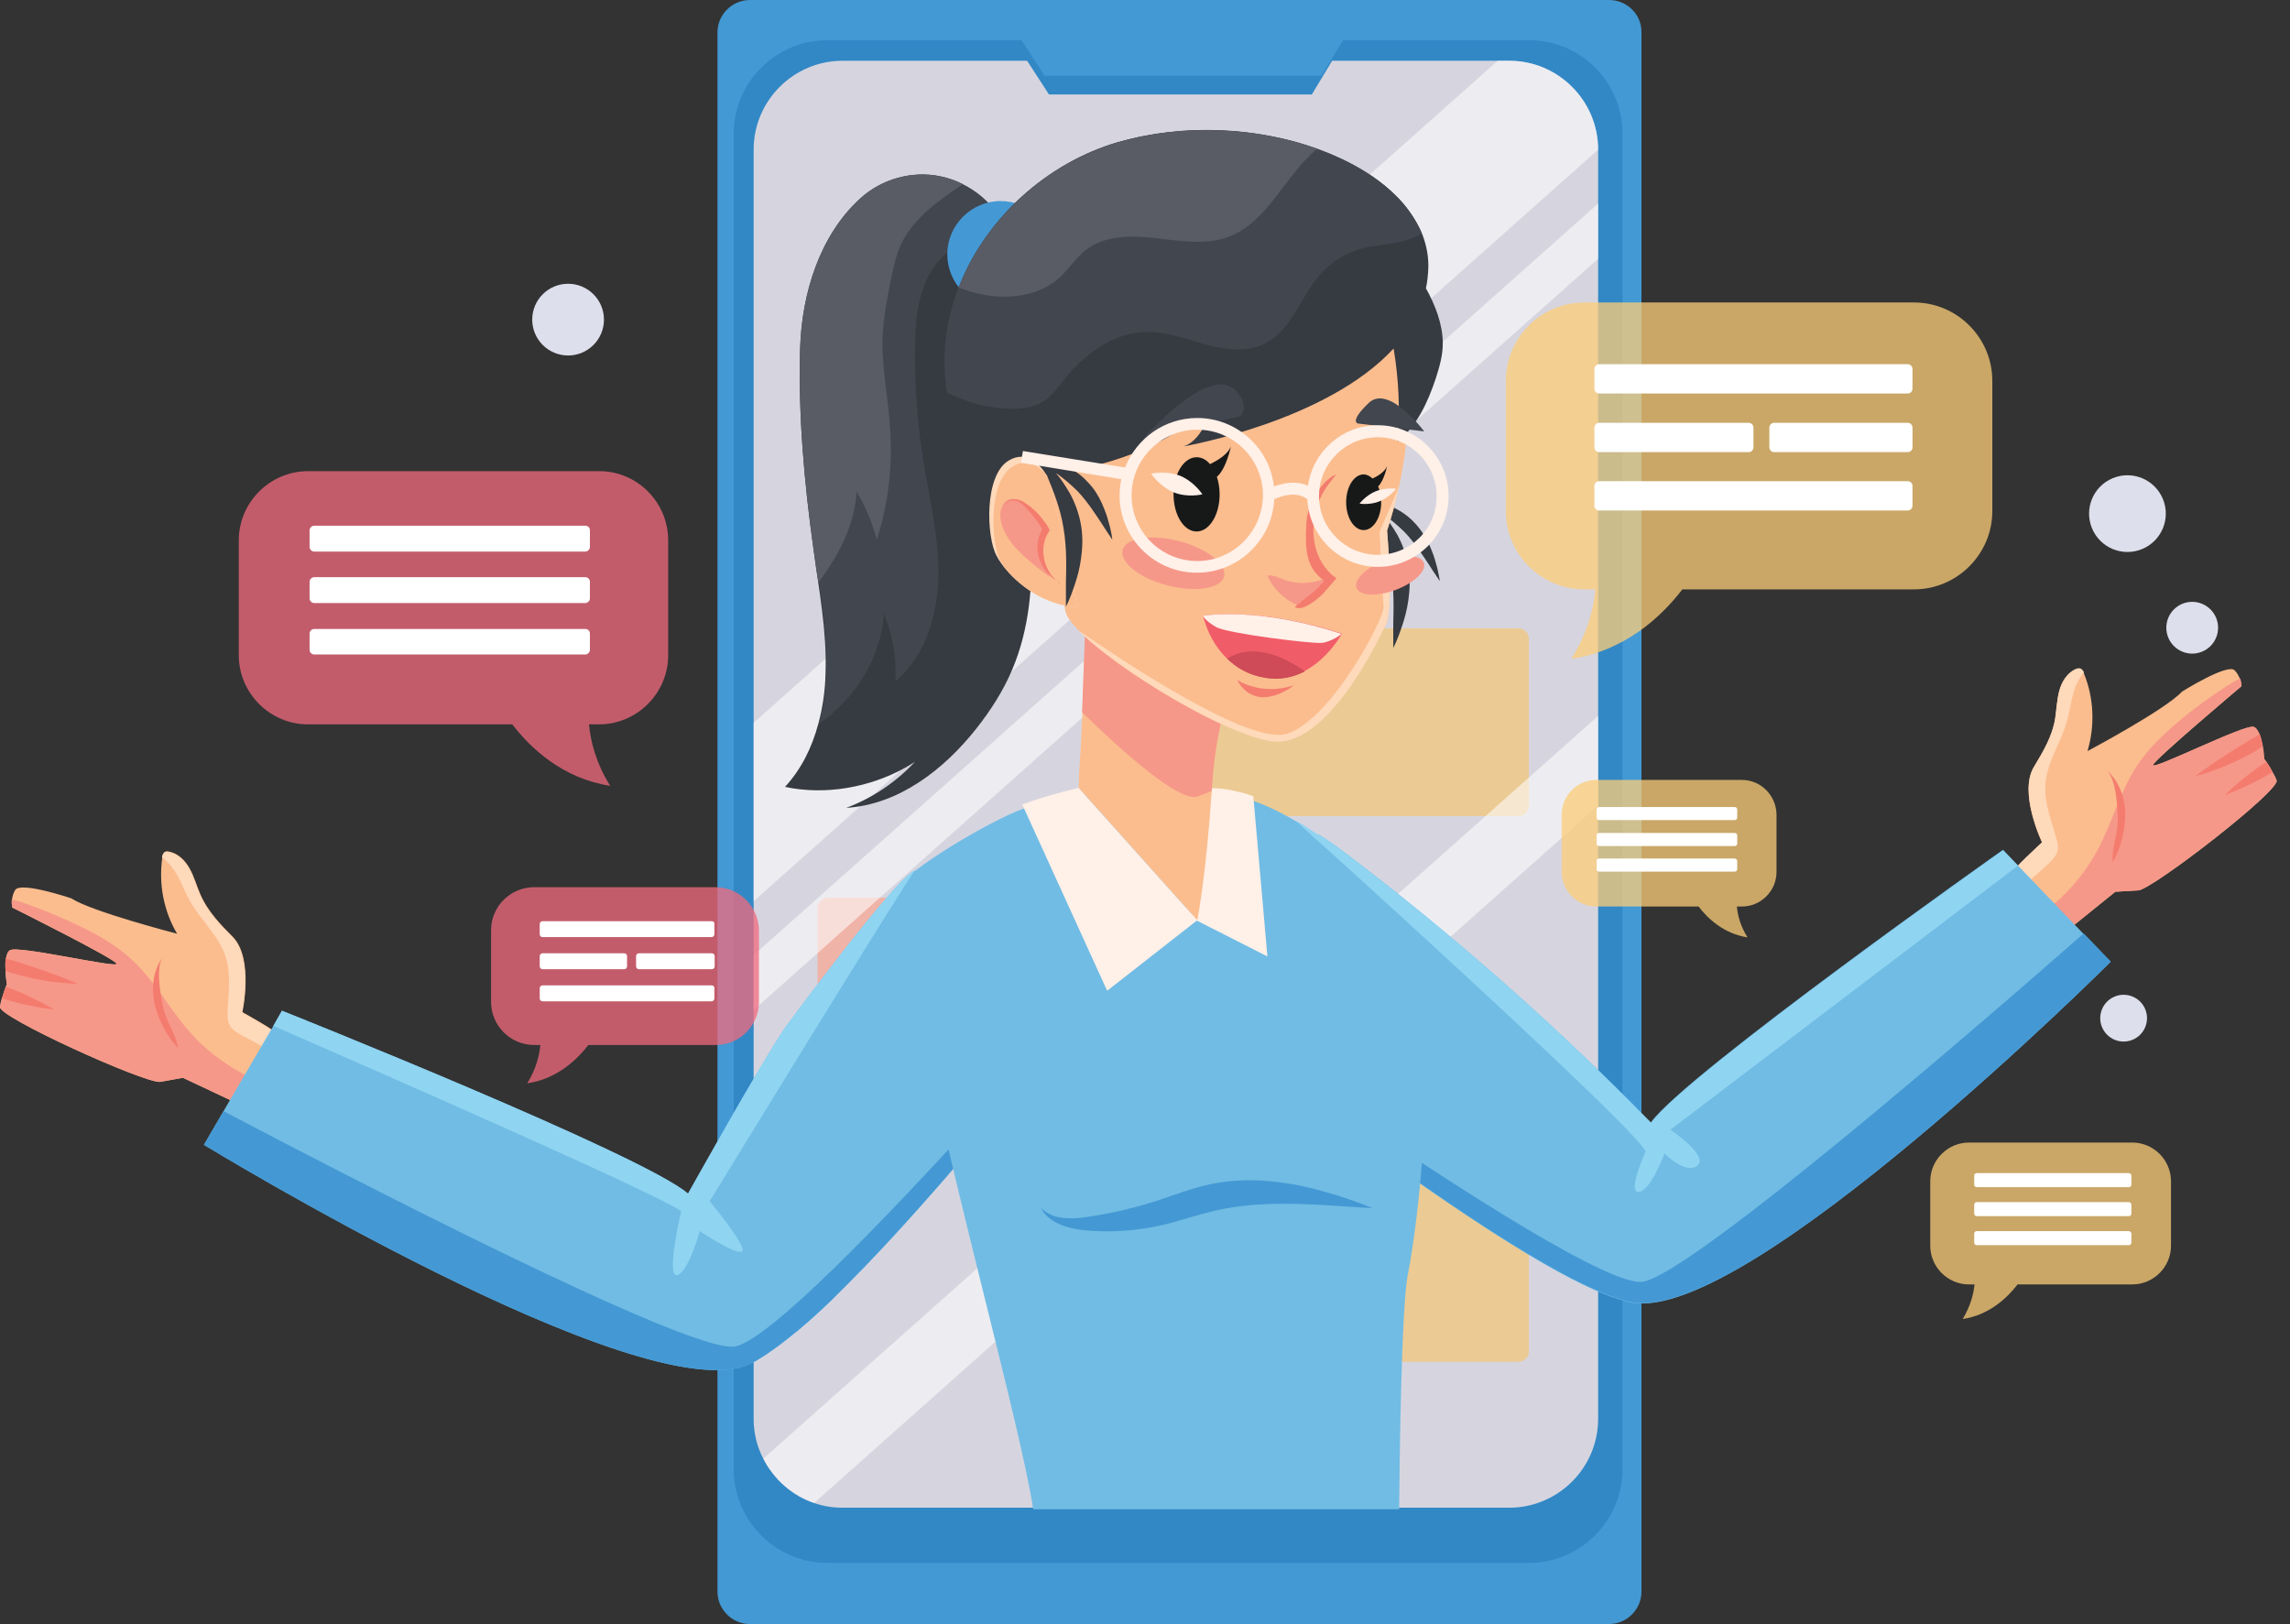
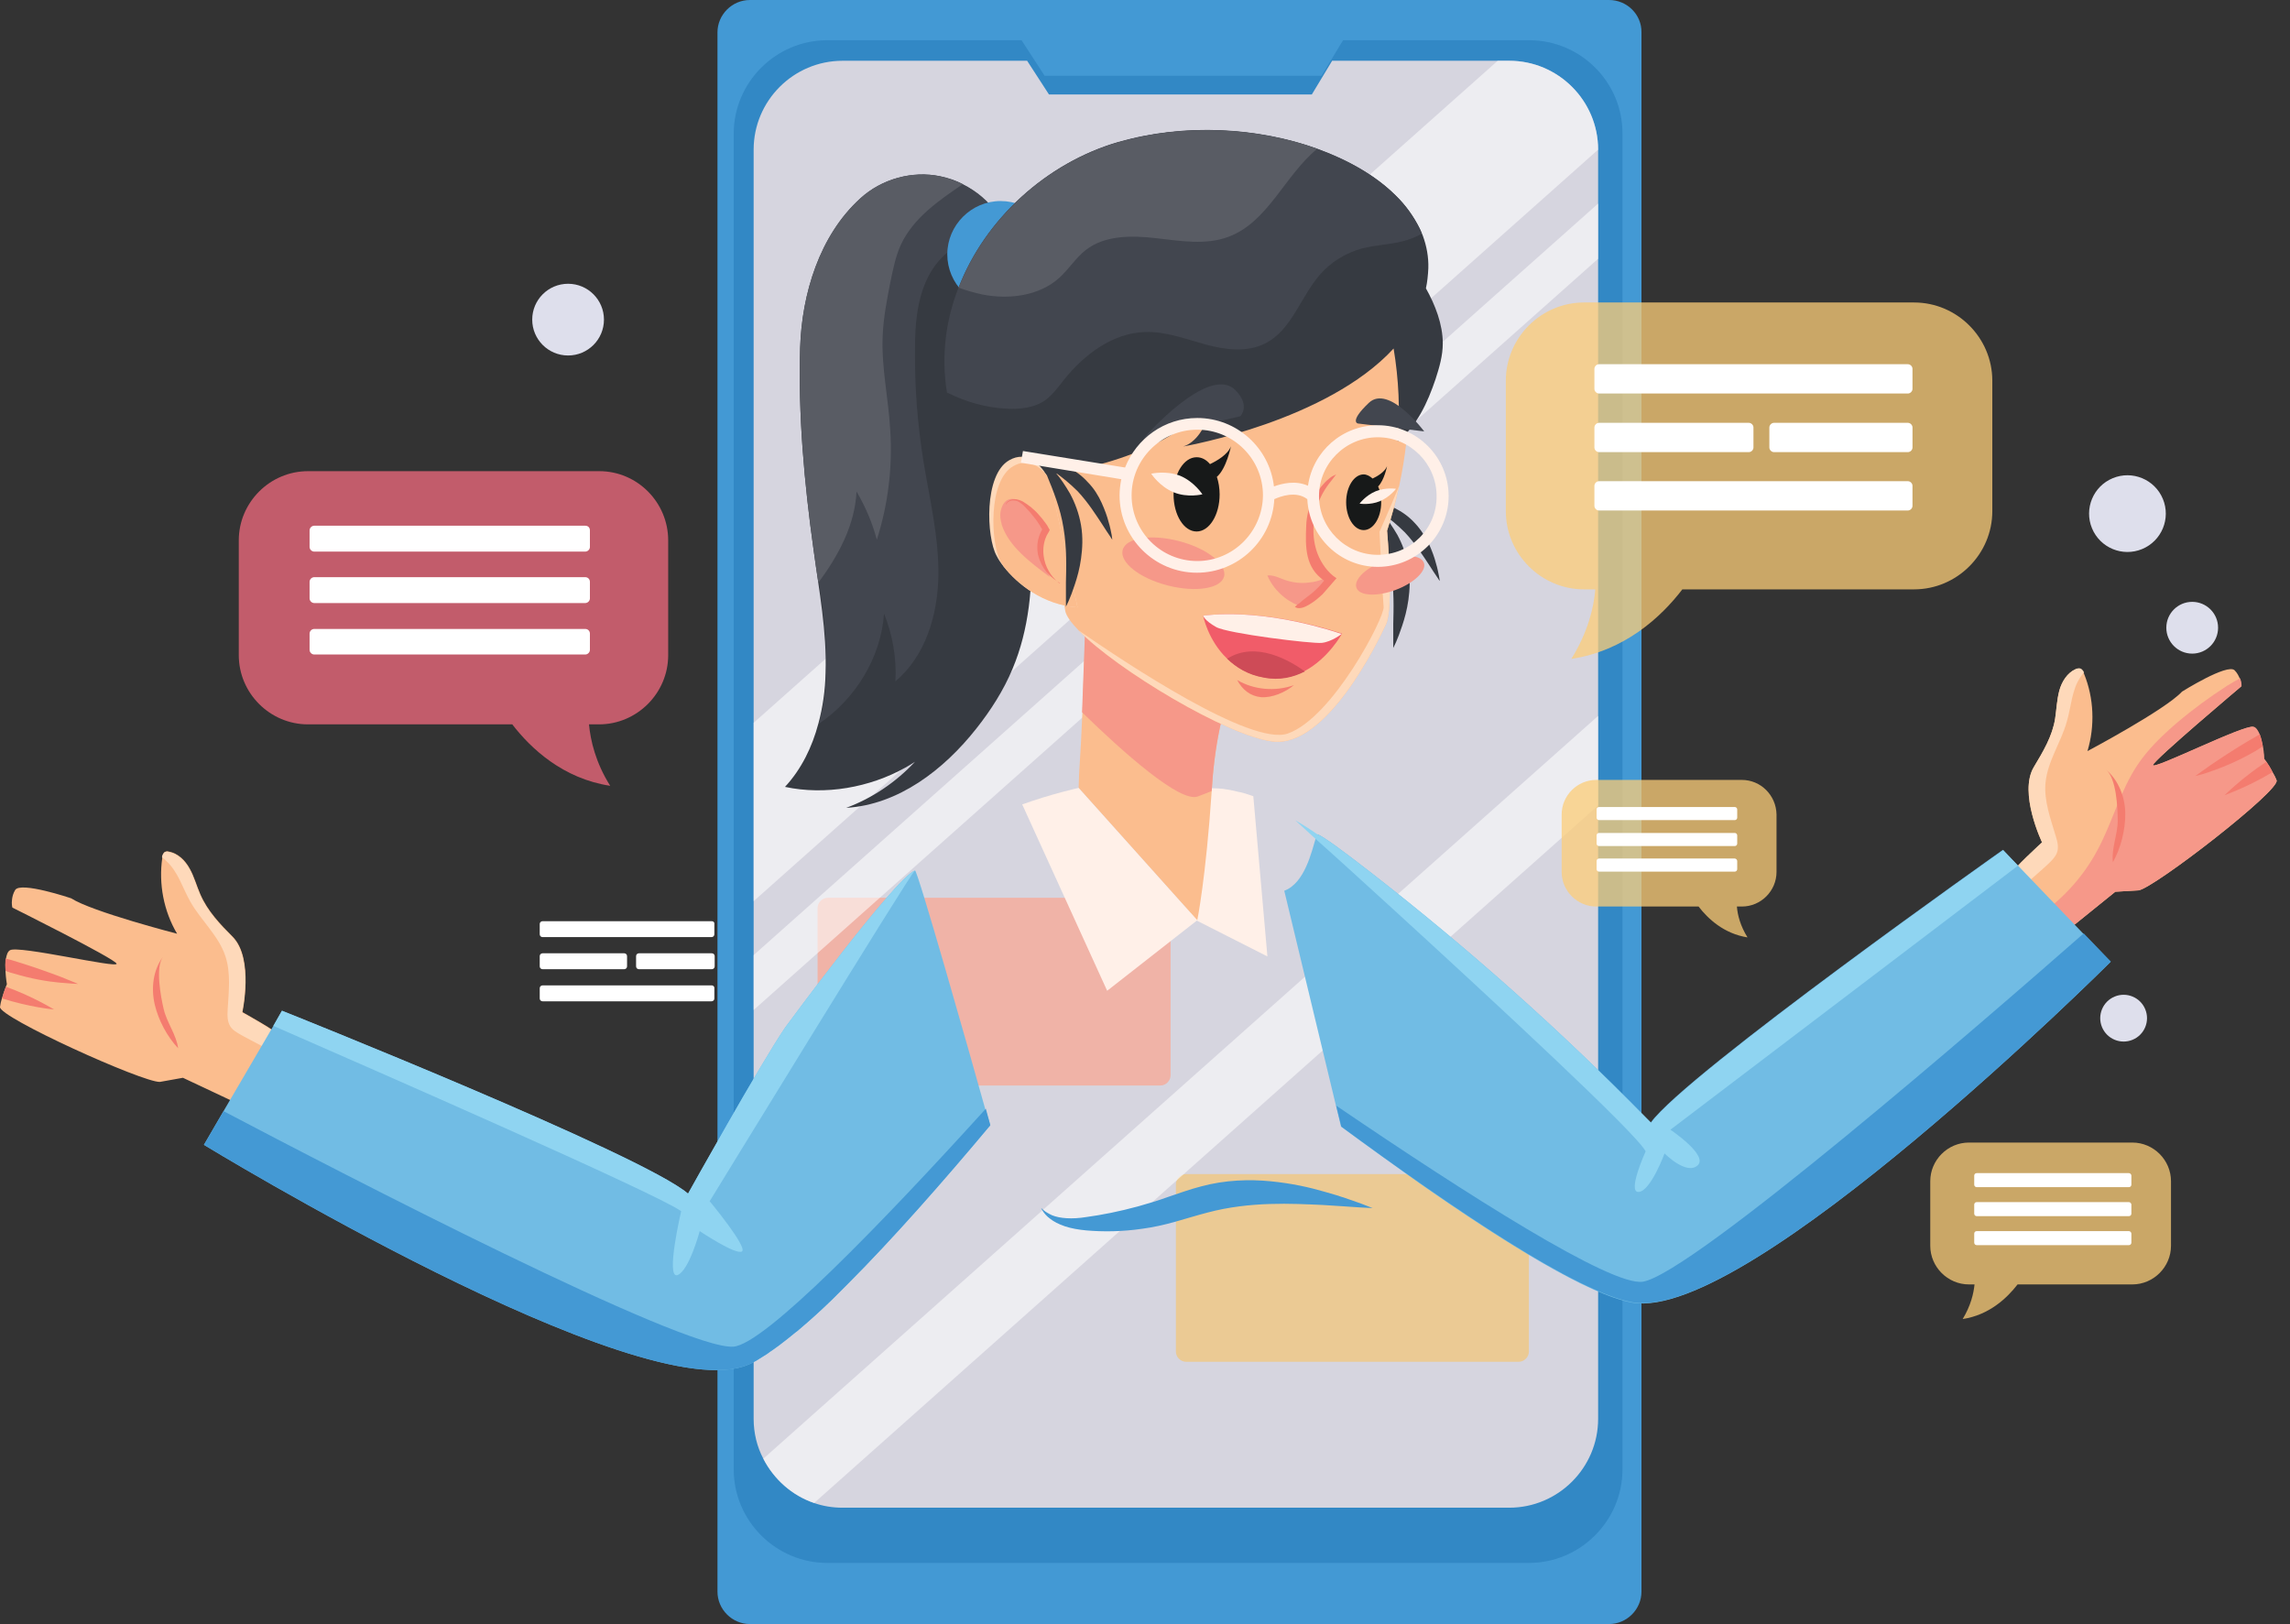
<svg xmlns="http://www.w3.org/2000/svg" width="141" height="100" viewBox="0 0 141 100" fill="none">
  <rect x="0" y="0" width="141" height="100" fill="#333333" stroke="none" />
  <path d="M99.072 0H46.173C45.078 0 44.176 0.902 44.176 1.997V98.003C44.176 99.097 45.078 100 46.173 100H99.072C100.167 100 101.069 99.097 101.069 98.003V1.997C101.088 0.902 100.186 0 99.072 0Z" fill="#4399D4" />
  <path d="M94.158 2.477H82.695L81.37 4.665H64.319L62.898 2.477H50.936C47.768 2.477 45.176 5.069 45.176 8.237V90.476C45.176 93.644 47.768 96.236 50.936 96.236H94.139C97.307 96.236 99.899 93.644 99.899 90.476V8.237C99.918 5.069 97.326 2.477 94.158 2.477Z" fill="#3288C5" />
  <path d="M92.928 3.742H82.022L80.773 5.816H64.587L63.243 3.742H51.876C48.861 3.742 46.403 6.2 46.403 9.215V87.364C46.403 88.247 46.614 89.092 46.999 89.821C47.651 91.088 48.765 92.087 50.128 92.548C50.685 92.74 51.261 92.836 51.876 92.836H92.928C95.942 92.836 98.4 90.378 98.4 87.364V9.215C98.4 6.2 95.942 3.742 92.928 3.742Z" fill="#D6D5DF" />
  <path d="M71.442 21.68H50.974C50.628 21.68 50.34 21.968 50.34 22.313V32.605C50.34 32.951 50.628 33.239 50.974 33.239H71.442C71.788 33.239 72.076 32.951 72.076 32.605V22.313C72.076 21.968 71.788 21.68 71.442 21.68Z" fill="#F0B3A7" />
  <path d="M71.442 55.281H50.974C50.628 55.281 50.34 55.569 50.34 55.915V66.207C50.34 66.552 50.628 66.84 50.974 66.84H71.442C71.788 66.84 72.076 66.552 72.076 66.207V55.915C72.076 55.569 71.788 55.281 71.442 55.281Z" fill="#F0B3A7" />
-   <path d="M93.504 38.691H73.036C72.69 38.691 72.402 38.979 72.402 39.325V49.617C72.402 49.962 72.69 50.251 73.036 50.251H93.504C93.85 50.251 94.138 49.962 94.138 49.617V39.325C94.138 38.979 93.85 38.691 93.504 38.691Z" fill="#EBCA94" />
  <path d="M93.504 72.293H73.036C72.69 72.293 72.402 72.581 72.402 72.927V83.219C72.402 83.564 72.69 83.852 73.036 83.852H93.504C93.85 83.852 94.138 83.564 94.138 83.219V72.927C94.138 72.581 93.85 72.293 93.504 72.293Z" fill="#EBCA94" />
  <g opacity="0.56">
    <path d="M92.928 3.742H92.217L46.403 44.506V55.489L98.4 9.215C98.4 6.2 95.942 3.742 92.928 3.742Z" fill="white" />
    <path d="M46.403 62.19L98.4 15.934V12.535L46.403 58.81V62.19Z" fill="white" />
    <path d="M50.128 92.546L98.4 49.593V44.082L46.998 89.819C47.651 91.087 48.765 92.085 50.128 92.546Z" fill="white" />
  </g>
  <path d="M0.001 62.003C-0.084 62.638 8.808 66.661 9.845 66.618L11.264 66.364L15.625 68.418C15.625 68.418 16.196 67.804 16.641 66.83C16.895 66.301 17.107 65.687 17.213 64.988C17.255 64.607 17.276 64.205 17.213 63.782C17.192 63.57 14.926 62.321 14.926 62.321C14.926 62.321 15.646 59.018 14.333 57.684C13.55 56.901 12.788 56.096 12.343 55.08C12.11 54.551 11.962 53.979 11.687 53.492C11.412 52.984 10.967 52.54 10.396 52.434C10.332 52.413 10.268 52.413 10.205 52.434C10.078 52.476 10.014 52.624 9.993 52.773C9.993 52.794 9.993 52.794 9.993 52.815C9.76 54.424 10.078 56.096 10.904 57.494C10.904 57.494 5.653 56.139 4.383 55.313C4.383 55.313 1.25 54.255 0.932 54.805C0.805 55.017 0.763 55.207 0.742 55.377C0.699 55.673 0.763 55.885 0.763 55.885C0.763 55.885 7.051 59.018 7.178 59.336C7.305 59.653 1.123 58.192 0.615 58.51C0.466 58.595 0.403 58.806 0.361 59.06C0.318 59.293 0.339 59.569 0.339 59.822C0.361 60.246 0.424 60.606 0.424 60.606C0.424 60.606 0.382 60.691 0.339 60.818C0.276 60.987 0.191 61.241 0.106 61.516C0.064 61.643 0.022 61.834 0.001 62.003Z" fill="#FBBD8E" />
-   <path d="M0.001 62.004C-0.084 62.639 8.808 66.661 9.845 66.619L11.264 66.365L15.625 68.419C15.625 68.419 16.196 67.805 16.641 66.831C14.757 66.196 13.021 65.052 11.708 63.57C10.438 62.131 9.528 60.395 8.13 59.103C7.241 58.278 6.204 57.664 5.124 57.135C3.981 56.563 2.816 56.076 1.61 55.653C1.271 55.526 0.974 55.441 0.72 55.398C0.699 55.674 0.763 55.885 0.763 55.885C0.763 55.885 7.051 59.019 7.178 59.336C7.305 59.654 1.123 58.193 0.615 58.511C0.466 58.595 0.403 58.807 0.361 59.061C0.318 59.294 0.339 59.569 0.339 59.823C0.361 60.247 0.424 60.606 0.424 60.606C0.424 60.606 0.382 60.691 0.339 60.818C0.276 60.988 0.191 61.242 0.106 61.517C0.064 61.644 0.022 61.834 0.001 62.004Z" fill="#F69889" />
  <path d="M0.34 59.782C0.509 59.845 0.679 59.909 0.869 59.951C1.928 60.269 2.923 60.438 3.643 60.502C4.32 60.565 4.765 60.586 4.807 60.586C4.765 60.565 4.363 60.396 3.727 60.142C3.05 59.888 2.118 59.549 1.081 59.231C0.827 59.147 0.594 59.083 0.34 59.02C0.319 59.274 0.319 59.528 0.34 59.782Z" fill="#F47C6F" />
  <path d="M0.129 61.478C1.801 62.007 3.22 62.155 3.326 62.155C3.241 62.113 2.013 61.351 0.362 60.758C0.298 60.927 0.192 61.202 0.129 61.478Z" fill="#F47C6F" />
  <path d="M9.973 52.792C10.079 52.856 10.163 52.94 10.248 53.025C10.968 53.681 11.243 54.676 11.709 55.502C12.365 56.666 13.445 57.598 13.868 58.847C14.228 59.906 14.08 61.07 14.016 62.192C13.995 62.531 13.995 62.912 14.186 63.208C14.334 63.441 14.609 63.589 14.863 63.737C15.625 64.161 16.43 64.542 17.192 65.008C17.234 64.627 17.256 64.225 17.192 63.801C17.171 63.589 14.905 62.34 14.905 62.34C14.905 62.34 15.625 59.038 14.313 57.704C13.529 56.92 12.767 56.116 12.323 55.1C12.09 54.571 11.942 53.999 11.666 53.512C11.391 53.004 10.947 52.559 10.375 52.453C10.311 52.432 10.248 52.432 10.184 52.453C10.057 52.496 9.994 52.644 9.973 52.792Z" fill="#FED9BA" />
  <path d="M10.036 58.914C9.422 59.74 9.295 60.841 9.528 61.857C9.761 62.831 10.29 63.826 10.968 64.546C10.862 63.72 10.269 62.958 10.078 62.132C9.909 61.412 9.549 59.57 10.036 58.914Z" fill="#F47C6F" />
  <path d="M60.975 69.286C58.053 72.779 54.941 76.314 52.189 79.067C51.871 79.384 51.554 79.702 51.236 80.019C50.537 80.697 49.86 81.311 49.204 81.861C49.14 81.925 49.056 81.988 48.992 82.031C48.632 82.327 48.315 82.581 47.976 82.835C47.849 82.92 47.722 83.026 47.595 83.11C47.468 83.195 47.341 83.28 47.235 83.364C47.002 83.513 46.769 83.661 46.557 83.788C46.451 83.851 46.346 83.894 46.24 83.957C46.197 83.978 46.134 83.999 46.092 84.021C39.444 86.921 12.557 70.492 12.557 70.492L13.763 68.418L16.833 63.167L17.363 62.236C17.363 62.236 39.571 71.085 42.365 73.499C42.365 73.499 46.833 65.475 48.357 63.252C48.357 63.252 55.089 54.085 56.338 53.598C56.486 53.534 59.683 64.776 60.657 68.269C60.869 68.883 60.975 69.264 60.975 69.286Z" fill="#71BCE4" />
  <path d="M60.975 69.286C58.053 72.779 54.941 76.314 52.189 79.067C51.871 79.384 51.554 79.702 51.236 80.019C50.537 80.697 49.86 81.311 49.204 81.861C49.14 81.925 49.056 81.988 48.992 82.031C48.632 82.327 48.315 82.581 47.976 82.835C47.849 82.92 47.722 83.026 47.595 83.11C47.468 83.195 47.341 83.28 47.235 83.365C47.002 83.513 46.769 83.661 46.557 83.788C46.451 83.851 46.346 83.894 46.24 83.957C46.197 83.978 46.134 84 46.092 84.021C39.444 86.921 12.557 70.493 12.557 70.493L13.763 68.418C20.962 72.207 42.09 83.153 45.16 82.92C47.087 82.772 54.264 75.362 60.7 68.269C60.869 68.883 60.975 69.265 60.975 69.286Z" fill="#4499D4" />
  <path d="M140.174 48.048C140.406 48.663 132.7 54.633 131.684 54.823L130.244 54.908L126.497 57.935C126.497 57.935 125.798 57.47 125.121 56.644C124.761 56.199 124.401 55.649 124.147 54.993C123.999 54.633 123.914 54.252 123.851 53.828C123.83 53.617 125.735 51.88 125.735 51.88C125.735 51.88 124.274 48.832 125.227 47.244C125.798 46.291 126.37 45.339 126.539 44.259C126.624 43.687 126.645 43.116 126.794 42.544C126.942 41.994 127.28 41.443 127.81 41.21C127.873 41.189 127.937 41.168 128 41.168C128.148 41.189 128.233 41.316 128.297 41.443C128.297 41.464 128.318 41.464 128.318 41.486C128.932 42.989 128.995 44.703 128.53 46.249C128.53 46.249 133.314 43.709 134.352 42.586C134.352 42.586 137.146 40.829 137.591 41.274C137.76 41.443 137.845 41.634 137.908 41.782C138.014 42.057 137.993 42.269 137.993 42.269C137.993 42.269 132.616 46.8 132.552 47.117C132.51 47.456 138.184 44.598 138.734 44.767C138.903 44.809 139.009 45 139.115 45.233C139.2 45.444 139.263 45.72 139.306 45.953C139.39 46.376 139.39 46.736 139.39 46.736C139.39 46.736 139.433 46.8 139.517 46.905C139.623 47.053 139.771 47.286 139.898 47.54C140.025 47.71 140.11 47.879 140.174 48.048Z" fill="#FBBD8E" />
  <path d="M140.174 48.05C140.407 48.663 132.7 54.634 131.684 54.824L130.244 54.909L126.497 57.936C126.497 57.936 125.799 57.471 125.121 56.645C126.815 55.586 128.233 54.083 129.165 52.305C130.075 50.611 130.541 48.706 131.599 47.118C132.256 46.123 133.145 45.276 134.055 44.493C135.029 43.667 136.045 42.926 137.125 42.227C137.421 42.037 137.697 41.889 137.93 41.762C138.035 42.037 138.014 42.249 138.014 42.249C138.014 42.249 132.637 46.779 132.573 47.097C132.531 47.435 138.205 44.578 138.755 44.747C138.925 44.789 139.03 44.98 139.136 45.213C139.221 45.424 139.284 45.7 139.327 45.932C139.412 46.356 139.412 46.716 139.412 46.716C139.412 46.716 139.454 46.779 139.539 46.885C139.644 47.033 139.793 47.266 139.92 47.52C140.025 47.711 140.11 47.88 140.174 48.05Z" fill="#F69889" />
  <path d="M139.326 45.956C139.178 46.062 139.009 46.146 138.861 46.252C137.908 46.803 136.976 47.205 136.299 47.438C135.664 47.671 135.24 47.776 135.177 47.776C135.219 47.755 135.579 47.48 136.129 47.099C136.722 46.697 137.548 46.146 138.479 45.596C138.712 45.469 138.924 45.342 139.136 45.215C139.22 45.448 139.284 45.702 139.326 45.956Z" fill="#F47C6F" />
  <path d="M139.919 47.545C138.416 48.456 137.061 48.921 136.977 48.964C137.04 48.9 138.056 47.884 139.538 46.91C139.644 47.058 139.792 47.291 139.919 47.545Z" fill="#F47C6F" />
  <path d="M128.318 41.403C128.233 41.487 128.17 41.593 128.106 41.678C127.556 42.482 127.535 43.498 127.259 44.43C126.899 45.721 126.074 46.865 125.947 48.198C125.841 49.321 126.264 50.421 126.582 51.501C126.688 51.84 126.772 52.2 126.645 52.517C126.539 52.792 126.328 52.983 126.116 53.195C125.481 53.788 124.782 54.359 124.147 54.973C123.999 54.613 123.914 54.232 123.851 53.809C123.83 53.597 125.735 51.861 125.735 51.861C125.735 51.861 124.274 48.812 125.227 47.224C125.798 46.272 126.37 45.319 126.539 44.239C126.624 43.668 126.645 43.096 126.794 42.525C126.942 41.974 127.28 41.424 127.81 41.191C127.873 41.17 127.937 41.148 128 41.148C128.17 41.148 128.254 41.276 128.318 41.403Z" fill="#FED9BA" />
  <path d="M129.673 47.395C130.456 48.051 130.858 49.109 130.858 50.126C130.858 51.121 130.583 52.221 130.096 53.09C129.99 52.264 130.393 51.375 130.393 50.528C130.393 49.766 130.308 47.903 129.673 47.395Z" fill="#F47C6F" />
  <path d="M129.949 59.229C129.949 59.229 107.635 81.48 100.5 80.21C97.854 79.744 92.773 76.611 87.438 72.885C85.829 71.742 84.177 70.556 82.568 69.37L79.075 54.847C80.346 54.381 80.769 52.391 81.002 51.65C81.044 51.481 81.086 51.375 81.129 51.375C81.425 51.46 82.695 52.391 84.41 53.725C90.402 58.383 96.054 63.421 101.368 68.841C101.538 69.01 101.643 69.116 101.643 69.116C103.803 66.11 123.323 52.328 123.323 52.328L124.233 53.28L128.255 57.472L129.949 59.229Z" fill="#71BCE4" />
  <path d="M82.272 68.079C90.275 73.52 99.23 79.237 101.157 78.919C104.184 78.432 122.18 62.85 128.298 57.473L129.971 59.209C129.971 59.209 107.656 81.459 100.522 80.189C97.071 79.575 89.492 74.452 82.59 69.371L82.272 68.079Z" fill="#4499D4" />
-   <path fill-rule="evenodd" clip-rule="evenodd" d="M86.697 78.41C86.845 77.69 87.184 75.615 87.438 72.884C87.925 67.782 88.03 60.457 85.765 56.032C85.257 55.016 84.601 54.126 83.817 53.47C82.844 52.666 81.954 51.988 81.15 51.438C80.663 51.099 80.197 50.803 79.753 50.548C78.757 49.956 77.911 49.575 77.191 49.321C76.831 49.194 76.513 49.088 76.217 49.024C75.476 48.834 74.989 48.812 74.735 48.812H74.714H74.587H74.566H74.523H66.394C66.394 48.812 64.742 49.172 62.922 49.829C60.995 50.527 55.829 53.555 55.236 54.74C54.986 55.242 55.121 55.81 55.532 57.538C55.816 58.729 56.23 60.472 56.74 63.124C57.724 68.209 59.289 74.517 60.692 80.175C62.025 85.548 63.213 90.335 63.62 92.934H86.15C86.169 90.426 86.272 80.424 86.697 78.41Z" fill="#71BCE4" />
  <path d="M84.515 74.387C84.515 74.387 84.219 74.366 83.69 74.344C83.16 74.302 82.398 74.26 81.445 74.196C79.561 74.112 76.978 73.963 74.353 74.662C73.697 74.832 73.019 75.043 72.342 75.234C71.665 75.424 70.987 75.573 70.352 75.657C69.061 75.848 67.896 75.848 66.901 75.763C66.414 75.721 65.948 75.636 65.567 75.509C65.186 75.382 64.869 75.213 64.657 75.043C64.424 74.874 64.297 74.704 64.212 74.577C64.128 74.45 64.106 74.387 64.106 74.387C64.106 74.387 64.17 74.429 64.276 74.535C64.382 74.62 64.551 74.726 64.784 74.832C65.25 75.022 65.991 75.085 66.901 74.937C67.832 74.81 68.912 74.599 70.077 74.281C70.669 74.112 71.262 73.942 71.897 73.709C72.532 73.498 73.21 73.244 73.951 73.053C75.433 72.651 76.936 72.609 78.228 72.736C79.54 72.863 80.662 73.117 81.594 73.392C82.525 73.646 83.266 73.921 83.753 74.091C84.24 74.281 84.515 74.387 84.515 74.387Z" fill="#4499D4" />
  <path d="M88.602 35.475C88.559 35.285 88.517 35.009 88.411 34.671C88.327 34.332 88.178 33.93 87.988 33.506C87.776 33.083 87.501 32.617 87.12 32.215C86.739 31.791 86.294 31.495 85.871 31.283C85.447 31.072 85.045 30.923 84.706 30.818C84.558 30.775 84.431 30.733 84.304 30.712C84.156 30.564 84.071 30.5 84.071 30.5C84.071 30.5 84.092 30.564 84.156 30.691C84.071 30.669 83.987 30.648 83.902 30.648C83.711 30.606 83.606 30.606 83.606 30.606C83.606 30.606 83.881 30.775 84.304 31.072C84.389 31.283 84.516 31.559 84.643 31.876C84.982 32.702 85.447 33.824 85.638 35.052C85.85 36.301 85.807 37.508 85.786 38.418C85.786 38.862 85.786 39.244 85.786 39.498C85.786 39.752 85.786 39.9 85.786 39.9C85.786 39.9 85.85 39.773 85.956 39.54C86.061 39.307 86.188 38.968 86.337 38.524C86.485 38.079 86.633 37.55 86.718 36.936C86.802 36.322 86.845 35.623 86.718 34.882C86.591 34.141 86.337 33.485 86.04 32.935C85.744 32.427 85.447 32.003 85.151 31.643C85.596 31.961 86.061 32.342 86.506 32.786C87.162 33.485 87.649 34.268 88.03 34.84C88.221 35.136 88.369 35.369 88.475 35.517C88.581 35.687 88.644 35.772 88.644 35.772C88.644 35.772 88.644 35.666 88.602 35.475Z" fill="#363A41" />
  <path d="M62.349 41.169C61.799 42.502 60.994 43.752 60.105 44.874C58.115 47.393 55.32 49.552 52.102 49.743C53.711 49.15 55.172 48.155 56.337 46.906C56.146 47.033 55.934 47.16 55.744 47.266C53.542 48.494 50.811 48.981 48.334 48.452C49.35 47.351 50.007 45.996 50.388 44.556C50.663 43.54 50.811 42.481 50.832 41.423C50.917 38.882 50.43 36.363 50.091 33.843C49.52 29.758 49.139 25.544 49.266 21.416C49.371 18.113 50.451 14.514 52.97 12.228C54.262 11.042 56.146 10.513 57.861 10.873C59.258 11.148 60.55 11.995 61.375 13.159C61.566 13.435 61.735 13.71 61.862 14.006C62.074 14.451 62.18 14.811 61.905 15.213C61.629 15.615 61.248 15.954 60.91 16.314C59.957 17.309 59.385 18.579 59.11 19.934C59.258 20.061 59.406 20.188 59.555 20.336C60.444 21.226 61.037 22.39 61.523 23.554C62.815 26.688 63.408 30.096 63.492 33.484C63.598 36.066 63.365 38.755 62.349 41.169Z" fill="#363A41" />
  <path d="M61.397 13.161C61.249 13.69 61.016 14.198 60.72 14.664C59.196 14.601 57.819 15.702 57.142 17.057C56.465 18.412 56.337 19.978 56.337 21.503C56.316 23.789 56.486 26.054 56.846 28.32C57.227 30.691 57.819 33.062 57.777 35.475C57.735 37.889 56.973 40.408 55.131 41.954C55.215 40.535 54.961 39.096 54.432 37.783C54.242 40.493 52.675 43.033 50.431 44.558C50.706 43.541 50.854 42.483 50.875 41.424C50.939 39.561 50.706 37.719 50.431 35.878C50.325 35.2 50.219 34.523 50.134 33.824C49.563 29.738 49.182 25.525 49.309 21.397C49.414 18.094 50.494 14.495 53.014 12.208C54.305 11.023 56.189 10.493 57.904 10.854C58.391 10.959 58.857 11.107 59.28 11.34C60.127 11.764 60.868 12.378 61.397 13.161Z" fill="#42464F" />
  <path d="M59.281 11.34C57.756 12.378 56.232 13.436 55.47 15.066C55.131 15.807 54.983 16.612 54.813 17.416C54.602 18.496 54.39 19.597 54.348 20.698C54.263 22.625 54.708 24.551 54.813 26.478C54.962 28.764 54.686 31.051 53.988 33.231C53.713 32.194 53.289 31.199 52.739 30.267C52.633 32.342 51.638 34.184 50.389 35.878C50.283 35.2 50.177 34.523 50.092 33.824C49.521 29.738 49.14 25.525 49.267 21.397C49.373 18.094 50.452 14.495 52.972 12.208C54.263 11.023 56.147 10.493 57.862 10.854C58.37 10.959 58.836 11.129 59.281 11.34Z" fill="#595C64" />
  <path d="M64.89 15.66C64.89 17.481 63.408 18.942 61.609 18.942C59.788 18.942 58.327 17.46 58.327 15.66C58.327 13.861 59.809 12.379 61.609 12.379C63.408 12.379 64.89 13.84 64.89 15.66Z" fill="#4499D4" />
  <path d="M77.169 49.026L78.037 58.892L73.697 56.69L71.431 53.895C71.431 53.895 71.41 50.296 71.41 48.539H74.522C74.522 48.539 74.543 48.539 74.565 48.539H74.586C74.607 48.539 74.649 48.539 74.713 48.539C74.713 48.539 74.713 48.539 74.734 48.539C74.988 48.539 75.475 48.56 76.216 48.751C76.491 48.793 76.809 48.899 77.169 49.026Z" fill="#FFF0E8" />
  <path d="M73.718 56.668L66.414 48.517C66.435 47.31 66.52 46.845 66.647 43.859C66.774 40.514 66.88 37.402 66.88 37.402L76.28 41.128C75.221 43.478 74.755 46.167 74.607 48.708C74.247 54.085 73.718 56.668 73.718 56.668Z" fill="#FBBD8E" />
  <path d="M76.279 41.128C75.22 43.478 74.755 46.167 74.606 48.708C74.31 48.835 74.014 48.941 73.739 49.046C72.638 49.428 69.144 46.315 66.625 43.859C66.752 40.514 66.858 37.402 66.858 37.402L76.279 41.128Z" fill="#F69889" />
  <path d="M86.145 29.949C85.954 30.817 85.722 31.728 85.404 32.68C85.404 32.68 85.827 37.401 85.34 38.439C84.853 39.497 81.678 46.082 78.354 45.658C75.581 45.319 68.785 41.255 66.414 38.82C65.948 38.333 65.651 37.931 65.588 37.613C65.27 35.75 64.148 27.493 64.042 26.816C63.767 24.953 62.984 10.79 80.09 14.727C83.181 15.447 85.594 17.818 86.293 20.909C86.801 23.153 86.971 26.139 86.145 29.949Z" fill="#FBBD8E" />
  <path d="M88.835 21.141C88.835 21.903 88.623 22.623 88.39 23.343C87.903 24.783 87.247 26.222 86.061 27.175C86.21 25.27 86.125 23.343 85.807 21.459C81.721 25.905 73.189 27.429 72.851 27.493C74.46 27.006 74.947 23.767 74.947 23.767C72.999 28.318 64.446 29.25 64.446 29.25C62.392 27.577 60.974 30.732 60.974 30.732C60.275 29.462 59.703 28.297 59.259 27.217C59.132 26.942 59.026 26.667 58.92 26.392C58.645 25.651 58.454 24.931 58.327 24.19C57.184 17.352 62.307 10.662 68.87 8.756H68.892C75.116 6.957 82.462 8.608 85.934 12.038C86.569 12.652 87.056 13.35 87.416 14.07C87.459 14.176 87.522 14.282 87.564 14.409C87.586 14.451 87.586 14.472 87.607 14.515C87.84 15.15 87.967 15.827 87.945 16.526C87.924 16.949 87.882 17.373 87.797 17.754C88.369 18.77 88.835 19.977 88.835 21.141Z" fill="#363A41" />
  <path d="M87.543 14.388C87.183 14.6 86.781 14.748 86.379 14.854C85.553 15.066 84.685 15.087 83.859 15.299C82.864 15.574 81.954 16.124 81.276 16.907C80.07 18.284 79.54 20.316 77.91 21.142C76.788 21.713 75.433 21.544 74.205 21.205C72.977 20.866 71.771 20.401 70.5 20.443C68.51 20.507 66.774 21.819 65.525 23.365C65.165 23.83 64.805 24.317 64.34 24.656C63.662 25.122 62.794 25.206 61.968 25.164C60.698 25.101 59.449 24.741 58.306 24.169C57.946 21.946 58.221 19.723 59.026 17.691C60.656 13.478 64.424 10.027 68.87 8.736H68.891C72.956 7.571 77.487 7.846 81.107 9.159C83.034 9.858 84.727 10.831 85.913 12.017C86.548 12.631 87.035 13.33 87.395 14.049C87.458 14.177 87.501 14.282 87.543 14.388Z" fill="#42464F" />
  <path d="M81.107 9.16C79.096 10.811 78.079 13.669 75.645 14.58C74.226 15.109 72.681 14.834 71.178 14.665C69.674 14.495 68.023 14.474 66.838 15.405C66.224 15.892 65.8 16.591 65.207 17.12C63.979 18.221 62.138 18.454 60.507 18.137C59.999 18.031 59.491 17.883 59.025 17.713C60.656 13.5 64.424 10.049 68.87 8.758H68.891C72.956 7.572 77.487 7.869 81.107 9.16Z" fill="#595C64" />
  <path d="M85.404 32.678C85.404 32.678 85.828 37.399 85.341 38.437C84.854 39.495 81.678 46.079 78.355 45.656C75.581 45.317 68.785 41.252 66.414 38.818C69.314 40.829 77.021 45.952 79.286 45.169C82.081 44.195 85.256 37.992 85.193 37.378C85.129 36.764 84.939 32.742 84.939 32.742C84.939 32.742 85.51 31.471 86.145 29.926C85.955 30.815 85.701 31.725 85.404 32.678Z" fill="#FED9BA" />
  <path d="M66.349 37.402C64.211 37.233 62.644 35.962 61.797 34.883C61.607 34.65 61.459 34.417 61.353 34.205C60.739 33.083 60.57 29.23 62.136 28.341C63.237 27.706 64.042 28.616 64.423 29.23C64.592 29.484 64.677 29.696 64.677 29.696L66.349 37.402Z" fill="#FED9BA" />
  <path d="M66.349 37.403C64.211 37.234 62.644 35.964 61.797 34.884C61.734 34.778 61.67 34.672 61.607 34.566C60.993 33.444 60.824 29.591 62.39 28.702C63.279 28.194 63.978 28.702 64.423 29.231C64.592 29.485 64.677 29.697 64.677 29.697L66.349 37.403Z" fill="#FBBD8E" />
  <path d="M61.628 31.41C61.543 31.728 61.607 32.045 61.691 32.342C62.115 33.633 63.427 34.628 64.655 35.538C64.274 34.903 64.147 34.205 64.211 33.506C64.232 33.273 64.295 33.019 64.295 32.786C64.317 31.834 62.094 29.589 61.628 31.41Z" fill="#F69889" />
  <path d="M65.291 35.921C65.291 35.921 65.27 35.9 65.228 35.879C65.186 35.858 65.101 35.815 65.037 35.752C64.868 35.646 64.635 35.456 64.423 35.202C64.212 34.947 64.021 34.587 63.915 34.164C63.831 33.741 63.852 33.275 64.063 32.809C64.085 32.746 64.127 32.703 64.148 32.64L64.169 32.597L64.148 32.555L64.106 32.492C64.085 32.449 64.042 32.386 64.021 32.343C63.894 32.153 63.788 31.983 63.64 31.814C63.513 31.645 63.386 31.497 63.238 31.348C63.111 31.2 62.984 31.073 62.857 30.988C62.73 30.883 62.581 30.819 62.454 30.819C62.327 30.798 62.2 30.84 62.116 30.883C62.031 30.925 61.989 30.988 61.968 31.031C61.946 31.073 61.946 31.094 61.946 31.094C61.946 31.094 61.946 31.073 61.946 31.031C61.946 30.988 61.989 30.925 62.073 30.861C62.158 30.798 62.285 30.734 62.454 30.734C62.624 30.734 62.814 30.798 62.984 30.883C63.153 30.988 63.301 31.094 63.471 31.221C63.619 31.348 63.788 31.497 63.936 31.666C64.085 31.835 64.233 32.005 64.381 32.216C64.423 32.259 64.445 32.322 64.487 32.364L64.529 32.449L64.593 32.555L64.635 32.64C64.614 32.661 64.614 32.682 64.593 32.724L64.529 32.83C64.508 32.873 64.466 32.936 64.445 32.978C64.254 33.381 64.212 33.804 64.254 34.185C64.296 34.566 64.423 34.905 64.572 35.159C64.72 35.434 64.91 35.625 65.037 35.752C65.101 35.815 65.164 35.858 65.207 35.9C65.27 35.9 65.291 35.921 65.291 35.921Z" fill="#F47C6F" />
  <path d="M73.716 56.666L68.17 61.007L62.94 49.532C64.761 48.876 66.412 48.516 66.412 48.516L73.716 56.666Z" fill="#FFF0E8" />
  <path d="M68.447 32.936C68.404 32.746 68.362 32.47 68.256 32.132C68.171 31.793 68.023 31.391 67.833 30.967C67.642 30.544 67.367 30.078 66.965 29.676C66.584 29.252 66.139 28.956 65.716 28.744C65.292 28.533 64.89 28.384 64.551 28.279C64.403 28.236 64.276 28.194 64.149 28.173C64.001 28.024 63.916 27.961 63.916 27.961C63.916 27.961 63.937 28.024 64.001 28.151C63.916 28.13 63.831 28.109 63.747 28.109C63.556 28.067 63.45 28.067 63.45 28.067C63.45 28.067 63.725 28.236 64.149 28.533C64.234 28.744 64.361 29.02 64.488 29.337C64.826 30.163 65.292 31.285 65.483 32.513C65.694 33.762 65.652 34.968 65.631 35.879C65.631 36.324 65.631 36.705 65.631 36.959C65.631 37.213 65.631 37.361 65.631 37.361C65.631 37.361 65.694 37.234 65.8 37.001C65.906 36.768 66.033 36.429 66.181 35.985C66.329 35.54 66.478 35.011 66.562 34.397C66.647 33.783 66.689 33.084 66.562 32.343C66.435 31.602 66.181 30.946 65.885 30.396C65.588 29.887 65.292 29.443 64.996 29.104C65.44 29.422 65.906 29.803 66.351 30.247C67.007 30.946 67.494 31.729 67.875 32.301C68.066 32.597 68.214 32.83 68.32 32.978C68.425 33.148 68.489 33.233 68.489 33.233C68.489 33.233 68.468 33.127 68.447 32.936Z" fill="#363A41" />
  <path d="M87.691 26.563C87.691 26.563 85.511 23.641 84.283 24.805C83.055 25.97 83.605 26.076 83.605 26.076L87.691 26.563Z" fill="#42464F" />
  <path d="M70.394 27.009C70.394 27.009 74.417 22.372 76.068 24.023C77.021 24.997 76.365 25.633 76.365 25.633L70.394 27.009Z" fill="#42464F" />
  <path d="M75.793 27.477C75.603 27.985 74.947 28.366 74.502 28.578C74.269 28.302 73.994 28.154 73.676 28.154C72.893 28.154 72.258 29.17 72.258 30.441C72.258 31.711 72.893 32.727 73.676 32.727C74.46 32.727 75.095 31.711 75.095 30.441C75.095 30.059 75.031 29.678 74.925 29.361C75.518 28.853 75.793 27.477 75.793 27.477Z" fill="#171919" />
  <path d="M70.881 29.167C70.881 29.167 71.389 29.95 72.257 30.31C73.125 30.67 74.035 30.437 74.035 30.437C74.035 30.437 73.527 29.654 72.659 29.294C71.791 28.955 70.881 29.167 70.881 29.167Z" fill="#FFF0E8" />
  <path d="M85.404 28.703C85.277 29.042 84.832 29.317 84.515 29.465C84.346 29.317 84.155 29.211 83.965 29.211C83.372 29.211 82.885 29.973 82.885 30.926C82.885 31.879 83.372 32.641 83.965 32.641C84.557 32.641 85.044 31.879 85.044 30.926C85.044 30.566 84.981 30.227 84.854 29.952C85.235 29.571 85.404 28.703 85.404 28.703Z" fill="#171919" />
  <path d="M85.955 30.1C85.955 30.1 85.574 30.608 84.96 30.862C84.346 31.116 83.711 31.01 83.711 31.01C83.711 31.01 84.092 30.502 84.706 30.248C85.341 29.994 85.955 30.1 85.955 30.1Z" fill="#FFF0E8" />
-   <path d="M79.116 35.711C78.756 35.584 78.417 35.393 78.036 35.436C78.396 36.282 79.116 36.96 79.984 37.299C80.047 37.32 80.111 37.341 80.196 37.341C80.28 37.341 80.365 37.299 80.428 37.256C80.894 36.981 81.318 36.6 81.656 36.156C81.72 36.071 81.783 35.965 81.805 35.859C81.889 35.499 81.635 35.584 81.424 35.669C81.169 35.774 80.915 35.838 80.661 35.859C80.153 35.944 79.603 35.88 79.116 35.711Z" fill="#F69889" />
+   <path d="M79.116 35.711C78.756 35.584 78.417 35.393 78.036 35.436C78.396 36.282 79.116 36.96 79.984 37.299C80.047 37.32 80.111 37.341 80.196 37.341C80.28 37.341 80.365 37.299 80.428 37.256C80.894 36.981 81.318 36.6 81.656 36.156C81.889 35.499 81.635 35.584 81.424 35.669C81.169 35.774 80.915 35.838 80.661 35.859C80.153 35.944 79.603 35.88 79.116 35.711Z" fill="#F69889" />
  <path d="M80.068 37.087C80.28 36.896 80.534 36.727 80.767 36.536C81.042 36.303 81.296 36.049 81.529 35.753C80.365 34.948 80.365 33.72 80.428 32.344C80.449 31.73 80.619 31.095 80.936 30.566C81.106 30.27 81.296 30.015 81.508 29.783C81.614 29.655 81.741 29.55 81.868 29.444C81.995 29.338 82.122 29.274 82.27 29.211C82.207 29.296 82.143 29.38 82.079 29.465C81.91 29.677 81.741 29.888 81.593 30.121C81.444 30.354 81.317 30.608 81.212 30.862C81 31.392 80.873 31.942 80.873 32.492C80.852 33.043 80.936 33.593 81.127 34.101C81.36 34.694 81.762 35.266 82.291 35.605C82.291 35.605 81.487 36.536 81.423 36.6C81.212 36.79 81 36.981 80.767 37.129C80.534 37.277 80.259 37.447 79.984 37.447C79.899 37.447 79.793 37.425 79.73 37.362C79.772 37.319 79.814 37.298 79.856 37.256C79.878 37.235 79.899 37.214 79.92 37.192C79.962 37.192 80.005 37.15 80.068 37.087Z" fill="#F47C6F" />
  <path d="M79.667 42.189C78.524 42.591 77.211 42.485 76.174 41.871C76.491 42.464 76.978 42.866 77.656 42.93C78.333 42.972 79.138 42.633 79.667 42.189Z" fill="#F47C6F" />
  <path d="M74.078 37.914C74.078 37.914 74.374 39.417 75.539 40.539C76.089 41.068 76.809 41.534 77.804 41.703C78.778 41.894 79.625 41.682 80.324 41.322C81.805 40.539 82.631 39.014 82.631 39.014C77.55 37.363 74.226 37.892 74.078 37.914Z" fill="#F15C69" />
  <path d="M74.078 37.912C74.078 37.912 74.163 38.209 74.883 38.611C75.602 39.013 80.789 39.648 81.382 39.585C81.996 39.521 82.61 39.034 82.61 39.034C77.55 37.362 74.226 37.891 74.078 37.912Z" fill="#FFF0E8" />
  <path d="M75.56 40.56C76.11 41.089 76.83 41.555 77.825 41.724C78.799 41.915 79.646 41.703 80.344 41.343C79.434 40.687 77.338 39.438 75.56 40.56Z" fill="#CE4B57" />
  <path d="M83.521 36.196C83.711 36.704 84.791 36.746 85.934 36.323C87.078 35.899 87.861 35.137 87.67 34.65C87.48 34.142 86.4 34.1 85.257 34.523C84.114 34.947 83.33 35.688 83.521 36.196Z" fill="#F69889" />
  <path d="M69.124 33.869C68.933 34.631 70.161 35.605 71.897 36.049C73.633 36.494 75.179 36.24 75.369 35.499C75.56 34.758 74.332 33.763 72.596 33.318C70.881 32.873 69.314 33.106 69.124 33.869Z" fill="#F69889" />
  <path d="M84.834 26.183C82.653 26.183 80.833 27.792 80.536 29.909C79.774 29.57 78.969 29.761 78.44 29.951C78.165 27.58 76.154 25.738 73.719 25.738C71.687 25.738 69.972 27.009 69.273 28.787L62.985 27.771L62.858 28.491L69.04 29.507C68.977 29.824 68.934 30.163 68.934 30.502C68.934 33.127 71.073 35.265 73.698 35.265C76.239 35.265 78.334 33.254 78.461 30.735C78.843 30.565 79.795 30.205 80.494 30.735C80.6 33.042 82.505 34.905 84.834 34.905C87.226 34.905 89.195 32.958 89.195 30.544C89.195 28.152 87.247 26.183 84.834 26.183ZM73.719 34.545C71.496 34.545 69.675 32.746 69.675 30.502C69.675 28.279 71.496 26.458 73.719 26.458C75.942 26.458 77.763 28.258 77.763 30.502C77.742 32.725 75.942 34.545 73.719 34.545ZM84.834 34.164C82.844 34.164 81.214 32.534 81.214 30.544C81.214 28.554 82.844 26.924 84.834 26.924C86.824 26.924 88.454 28.554 88.454 30.544C88.475 32.555 86.845 34.164 84.834 34.164Z" fill="#FFF0E8" />
  <path d="M43.697 73.964C43.697 73.964 46.047 76.801 45.687 77.055C45.327 77.309 43.083 75.806 43.083 75.806C43.083 75.806 42.427 78.262 41.707 78.516C40.966 78.749 41.94 74.578 41.94 74.578C40.458 73.498 22.738 65.75 16.831 63.167L17.36 62.235C17.36 62.235 39.569 71.085 42.363 73.498C42.363 73.498 46.83 65.475 48.355 63.252C48.355 63.252 55.087 54.085 56.336 53.598C55.997 53.873 43.697 73.964 43.697 73.964Z" fill="#8FD4F1" />
  <path d="M104.522 71.763C103.823 72.377 102.49 71.022 102.49 71.022C102.49 71.022 101.643 73.33 100.902 73.394C100.161 73.457 101.325 70.895 101.325 70.895C100.817 69.837 91.968 61.644 85.764 55.97C83.817 54.192 82.123 52.646 81.022 51.672C80.26 50.974 79.794 50.55 79.752 50.508C80.197 50.762 80.662 51.058 81.149 51.397C81.446 51.482 82.716 52.413 84.431 53.747C90.422 58.405 96.075 63.443 101.389 68.863C101.558 69.032 101.664 69.138 101.664 69.138C103.823 66.132 123.343 52.35 123.343 52.35L124.253 53.302L102.85 69.562C102.85 69.562 105.221 71.15 104.522 71.763Z" fill="#8FD4F1" />
  <path opacity="0.75" d="M36.899 29.012H18.965C16.622 29.012 14.702 30.932 14.702 33.274V40.34C14.702 42.683 16.622 44.603 18.965 44.603H31.542C32.694 46.101 34.671 47.944 37.571 48.386C36.668 46.946 36.361 45.602 36.265 44.603H36.88C39.222 44.603 41.142 42.683 41.142 40.34V33.274C41.142 30.932 39.241 29.012 36.899 29.012Z" fill="#F1697D" />
  <path d="M36.034 32.371H19.349C19.195 32.371 19.061 32.505 19.061 32.659V33.677C19.061 33.83 19.195 33.965 19.349 33.965H36.034C36.188 33.965 36.322 33.83 36.322 33.677V32.659C36.322 32.486 36.207 32.371 36.034 32.371Z" fill="white" />
  <path d="M36.034 35.539H19.349C19.195 35.539 19.061 35.673 19.061 35.827V36.845C19.061 36.998 19.195 37.133 19.349 37.133H36.034C36.188 37.133 36.322 36.998 36.322 36.845V35.827C36.322 35.673 36.207 35.539 36.034 35.539Z" fill="white" />
  <path d="M36.034 38.727H19.349C19.195 38.727 19.061 38.861 19.061 39.015V40.013C19.061 40.167 19.195 40.301 19.349 40.301H36.034C36.188 40.301 36.322 40.167 36.322 40.013V39.015C36.322 38.861 36.207 38.727 36.034 38.727Z" fill="white" />
  <g opacity="0.75">
    <path d="M107.253 48.023H98.286C97.114 48.023 96.154 48.983 96.154 50.155V53.688C96.154 54.859 97.114 55.819 98.286 55.819H104.584C105.16 56.568 106.139 57.49 107.598 57.72C107.157 57.01 106.984 56.338 106.945 55.819H107.253C108.424 55.819 109.384 54.859 109.384 53.688V50.155C109.365 48.964 108.405 48.023 107.253 48.023Z" fill="#FCCD78" />
  </g>
  <path d="M106.811 49.691H98.458C98.382 49.691 98.305 49.749 98.305 49.845V50.344C98.305 50.421 98.362 50.498 98.458 50.498H106.811C106.888 50.498 106.964 50.44 106.964 50.344V49.845C106.964 49.749 106.888 49.691 106.811 49.691Z" fill="white" />
  <path d="M106.811 51.289H98.458C98.382 51.289 98.305 51.347 98.305 51.443V51.942C98.305 52.019 98.362 52.096 98.458 52.096H106.811C106.888 52.096 106.964 52.038 106.964 51.942V51.443C106.964 51.347 106.888 51.289 106.811 51.289Z" fill="white" />
  <path d="M106.811 52.863H98.458C98.382 52.863 98.305 52.921 98.305 53.017V53.516C98.305 53.593 98.362 53.67 98.458 53.67H106.811C106.888 53.67 106.964 53.612 106.964 53.516V53.017C106.964 52.94 106.888 52.863 106.811 52.863Z" fill="white" />
  <g opacity="0.75">
    <path d="M117.851 18.625H97.536C94.886 18.625 92.717 20.795 92.717 23.445V31.471C92.717 34.12 94.886 36.29 97.536 36.29H98.228C98.132 37.423 97.767 38.94 96.749 40.572C100.032 40.073 102.279 37.999 103.585 36.29H117.851C120.501 36.29 122.671 34.12 122.671 31.471V23.445C122.671 20.795 120.501 18.625 117.851 18.625Z" fill="#FCCD78" />
  </g>
  <path d="M117.468 22.426H98.459C98.305 22.426 98.171 22.56 98.171 22.714V23.943C98.171 24.096 98.305 24.231 98.459 24.231H117.468C117.622 24.231 117.756 24.096 117.756 23.943V22.714C117.756 22.56 117.622 22.426 117.468 22.426Z" fill="white" />
  <path d="M107.676 26.035H98.459C98.305 26.035 98.171 26.17 98.171 26.323V27.552C98.171 27.706 98.305 27.84 98.459 27.84H107.676C107.829 27.84 107.964 27.706 107.964 27.552V26.323C107.964 26.17 107.829 26.035 107.676 26.035Z" fill="white" />
  <path d="M117.469 26.035H109.231C109.078 26.035 108.943 26.17 108.943 26.323V27.552C108.943 27.706 109.078 27.84 109.231 27.84H117.469C117.622 27.84 117.757 27.706 117.757 27.552V26.323C117.757 26.17 117.622 26.035 117.469 26.035Z" fill="white" />
  <path d="M117.468 29.629H98.459C98.305 29.629 98.171 29.763 98.171 29.917V31.146C98.171 31.299 98.305 31.434 98.459 31.434H117.468C117.622 31.434 117.756 31.299 117.756 31.146V29.917C117.756 29.763 117.622 29.629 117.468 29.629Z" fill="white" />
-   <path opacity="0.75" d="M44.061 54.629H32.886C31.427 54.629 30.236 55.819 30.236 57.279V61.695C30.236 63.154 31.427 64.345 32.886 64.345H33.27C33.212 64.959 33.02 65.804 32.464 66.707C34.269 66.438 35.498 65.286 36.227 64.345H44.08C45.54 64.345 46.73 63.154 46.73 61.695V57.279C46.711 55.819 45.52 54.629 44.061 54.629Z" fill="#F1697D" />
  <path d="M43.831 56.723H33.405C33.309 56.723 33.232 56.8 33.232 56.895V57.529C33.232 57.625 33.309 57.702 33.405 57.702H43.812C43.908 57.702 43.985 57.625 43.985 57.529V56.895C44.004 56.8 43.928 56.723 43.831 56.723Z" fill="white" />
  <path d="M38.436 58.699H33.405C33.309 58.699 33.232 58.776 33.232 58.872V59.506C33.232 59.602 33.309 59.678 33.405 59.678H38.436C38.532 59.678 38.609 59.602 38.609 59.506V58.872C38.609 58.776 38.532 58.699 38.436 58.699Z" fill="white" />
  <path d="M43.831 58.699H39.338C39.242 58.699 39.165 58.776 39.165 58.872V59.506C39.165 59.602 39.242 59.678 39.338 59.678H43.831C43.927 59.678 44.004 59.602 44.004 59.506V58.872C44.004 58.776 43.927 58.699 43.831 58.699Z" fill="white" />
  <path d="M43.831 60.676H33.405C33.309 60.676 33.232 60.753 33.232 60.849V61.482C33.232 61.578 33.309 61.655 33.405 61.655H43.812C43.908 61.655 43.985 61.578 43.985 61.482V60.868C44.004 60.772 43.928 60.676 43.831 60.676Z" fill="white" />
  <g opacity="0.75">
    <path d="M131.292 70.352H121.231C119.925 70.352 118.85 71.427 118.85 72.733V76.707C118.85 78.013 119.925 79.088 121.231 79.088H121.576C121.519 79.645 121.346 80.394 120.847 81.219C122.479 80.97 123.573 79.933 124.226 79.088H131.292C132.598 79.088 133.673 78.013 133.673 76.707V72.733C133.673 71.427 132.598 70.352 131.292 70.352Z" fill="#FCCD78" />
  </g>
  <path d="M131.08 72.234H121.71C121.614 72.234 121.557 72.311 121.557 72.388V72.945C121.557 73.041 121.633 73.098 121.71 73.098H131.08C131.176 73.098 131.234 73.022 131.234 72.945V72.388C131.234 72.311 131.157 72.234 131.08 72.234Z" fill="white" />
  <path d="M131.08 74.019H121.71C121.614 74.019 121.557 74.096 121.557 74.173V74.73C121.557 74.826 121.633 74.884 121.71 74.884H131.08C131.176 74.884 131.234 74.807 131.234 74.73V74.173C131.234 74.096 131.157 74.019 131.08 74.019Z" fill="white" />
  <path d="M131.08 75.805H121.71C121.614 75.805 121.557 75.882 121.557 75.958V76.515C121.557 76.611 121.633 76.669 121.71 76.669H131.08C131.176 76.669 131.234 76.592 131.234 76.515V75.958C131.234 75.882 131.157 75.805 131.08 75.805Z" fill="white" />
  <path d="M34.979 21.889C36.198 21.889 37.187 20.9 37.187 19.681C37.187 18.461 36.198 17.473 34.979 17.473C33.759 17.473 32.77 18.461 32.77 19.681C32.77 20.9 33.759 21.889 34.979 21.889Z" fill="#DEDFEC" />
  <path d="M131.895 33.808C133.1 33.309 133.672 31.927 133.173 30.722C132.674 29.517 131.292 28.945 130.087 29.444C128.882 29.943 128.31 31.325 128.809 32.53C129.308 33.735 130.69 34.307 131.895 33.808Z" fill="#DEDFEC" />
  <path d="M131.307 64.024C132.042 63.72 132.391 62.877 132.086 62.142C131.782 61.407 130.939 61.059 130.205 61.363C129.47 61.667 129.121 62.51 129.425 63.245C129.73 63.979 130.572 64.328 131.307 64.024Z" fill="#DEDFEC" />
  <path d="M134.978 40.246C135.859 40.246 136.572 39.532 136.572 38.652C136.572 37.772 135.859 37.059 134.978 37.059C134.098 37.059 133.385 37.772 133.385 38.652C133.385 39.532 134.098 40.246 134.978 40.246Z" fill="#DEDFEC" />
</svg>